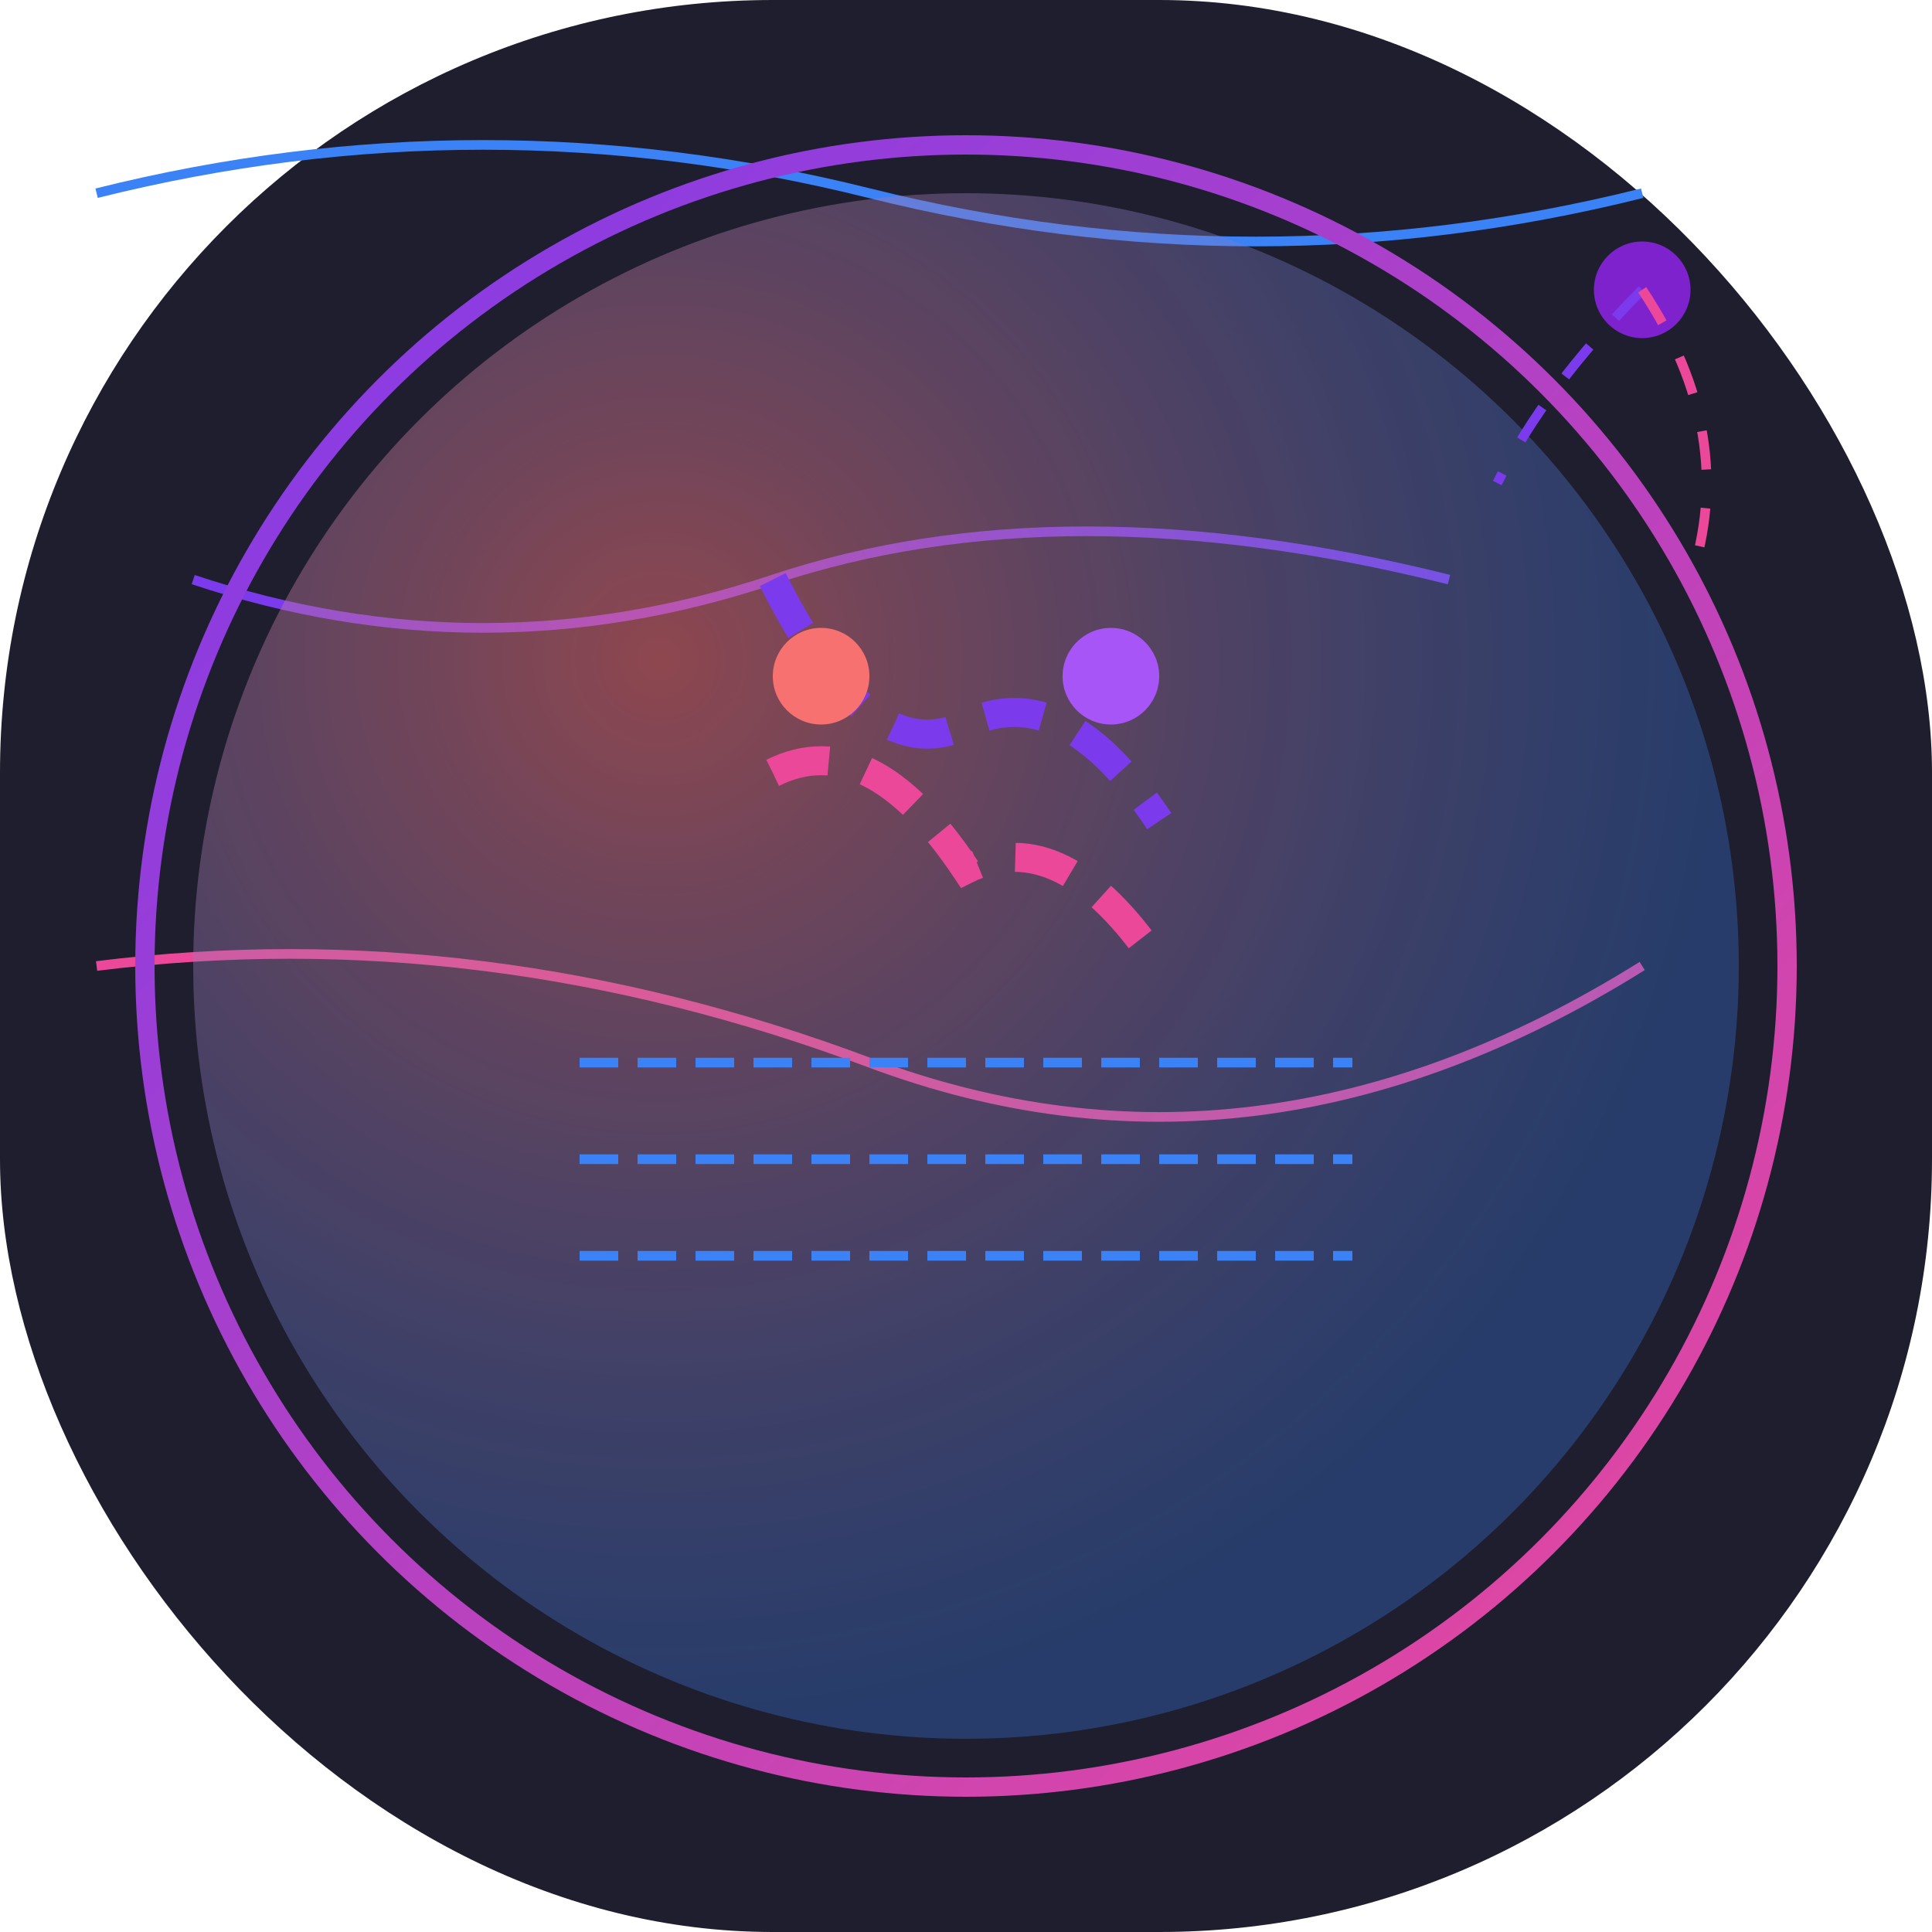
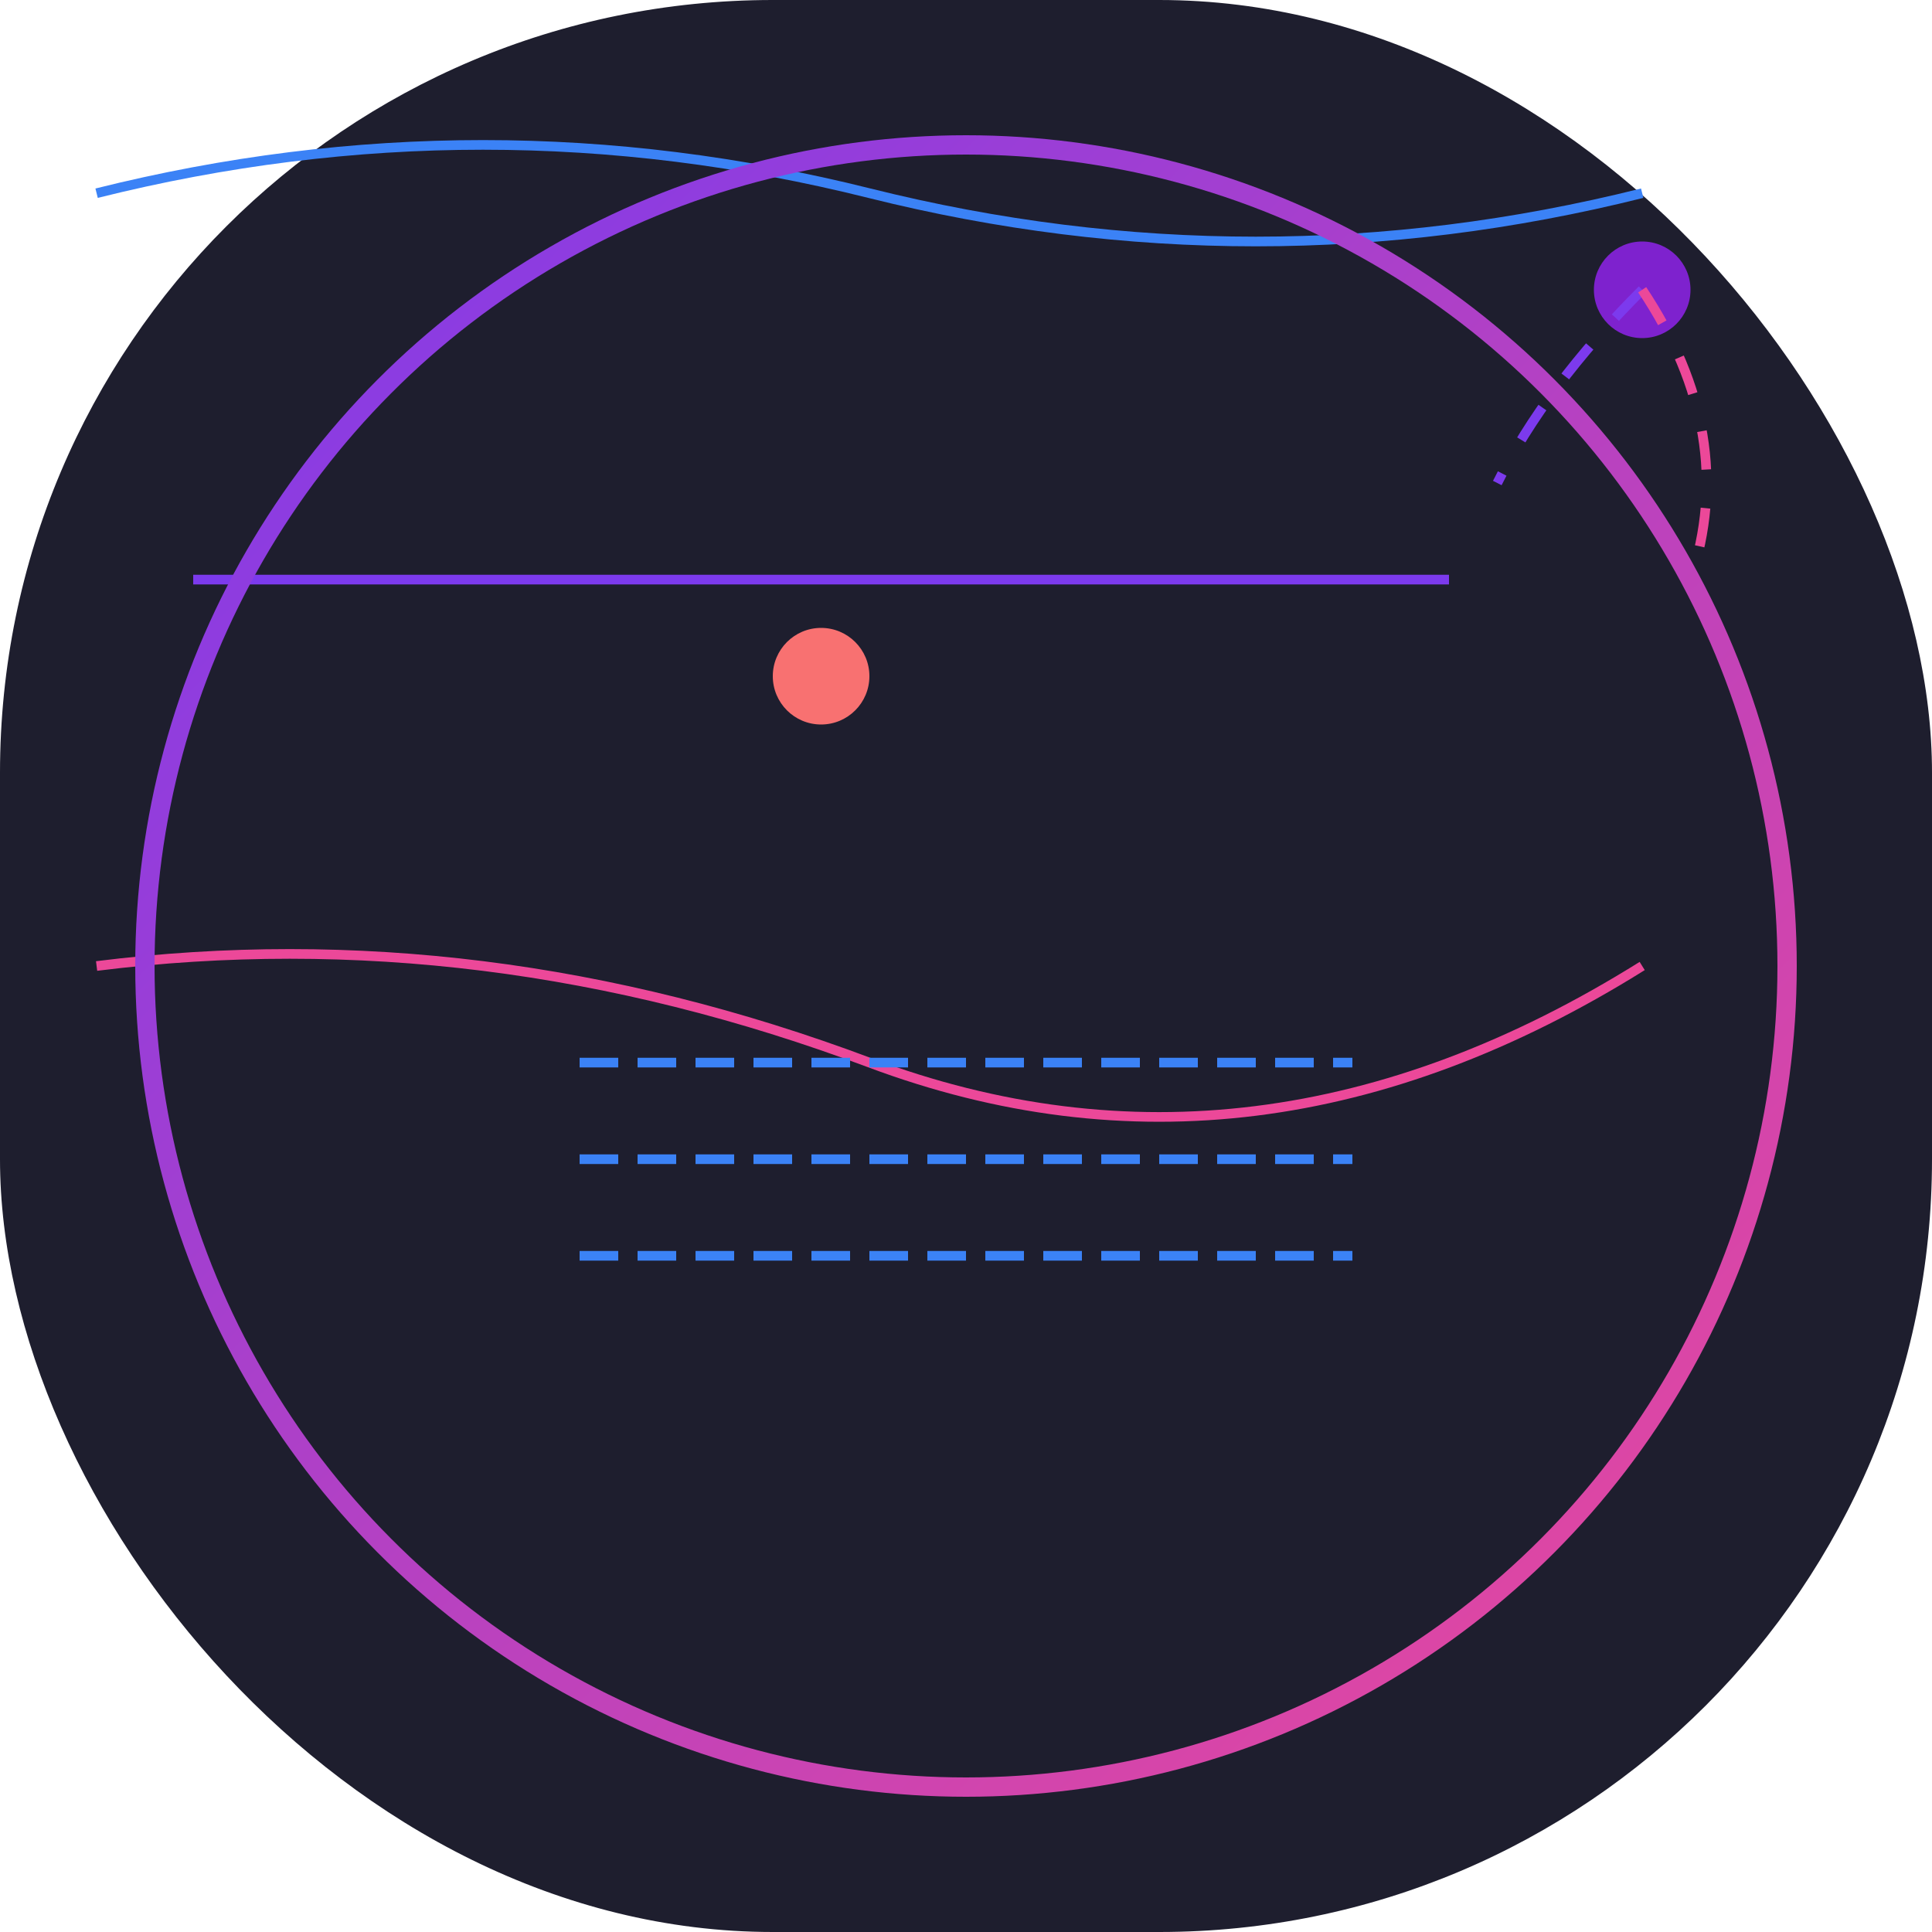
<svg xmlns="http://www.w3.org/2000/svg" viewBox="0 0 200 200" width="200" height="200">
  <defs>
    <radialGradient id="glow" cx="30%" cy="30%" r="70%">
      <stop offset="0%" stop-color="#FF7070" stop-opacity="0.5" />
      <stop offset="100%" stop-color="#3B82F6" stop-opacity="0.3" />
    </radialGradient>
    <linearGradient id="neon-glow" x1="0%" y1="0%" x2="100%" y2="100%">
      <stop offset="0%" stop-color="#7C3AED" />
      <stop offset="100%" stop-color="#EC4899" />
    </linearGradient>
    <filter id="glow-effect">
      <feDropShadow dx="0" dy="0" stdDeviation="3" flood-color="#7C3AED" flood-opacity="0.4" />
      <feDropShadow dx="0" dy="0" stdDeviation="2" flood-color="#EC4899" flood-opacity="0.3" />
    </filter>
  </defs>
  <rect width="200" height="200" rx="80" ry="80" fill="#1E1E2E" />
  <g class="circuit-bg">
    <path d="M10 20 Q50 10 90 20 T170 20" stroke="#3B82F6" stroke-width="1" fill="none" filter="url(#glow-effect)" />
-     <path d="M20 60 Q50 70 80 60 T150 60" stroke="#7C3AED" stroke-width="1" fill="none" />
+     <path d="M20 60 T150 60" stroke="#7C3AED" stroke-width="1" fill="none" />
    <path d="M10 100 Q50 95 90 110 T170 100" stroke="#EC4899" stroke-width="1" fill="none" />
  </g>
-   <circle cx="100" cy="100" r="80" fill="url(#glow)" filter="url(#glow-effect)" rx="10" />
-   <path d="M80 60 Q90 80 100 75 Q110 70 120 85" fill="none" stroke="#7C3AED" stroke-width="3" stroke-dasharray="6,4" />
-   <path d="M80 80 Q90 75 100 90 Q110 85 120 100" fill="none" stroke="#EC4899" stroke-width="3" stroke-dasharray="6,4" />
  <circle cx="85" cy="70" r="5" fill="#F87171" filter="url(#glow-effect)" />
-   <circle cx="115" cy="70" r="5" fill="#A855F7" filter="url(#glow-effect)" />
  <g class="neural-grid">
    <path d="M60 110 L140 110" fill="none" stroke="#3B82F655" stroke-width="1" stroke-dasharray="4,2" />
    <path d="M60 120 L140 120" fill="none" stroke="#3B82F655" stroke-width="1" stroke-dasharray="4,2" />
    <path d="M60 130 L140 130" fill="none" stroke="#3B82F655" stroke-width="1" stroke-dasharray="4,2" />
  </g>
  <circle cx="100" cy="100" r="85" fill="transparent" filter="url(#glow-effect)" class="animate-pulse" stroke="url(#neon-glow)" stroke-width="2" />
  <circle cx="170" cy="30" r="5" fill="#7E22CE" filter="url(#glow-effect)" />
  <g class="signal-trails">
    <path d="M170 30 Q160 40 155 50" stroke="#7C3AED" stroke-width="1" stroke-dasharray="4,4" fill="none" />
    <path d="M170 30 Q180 45 175 60" stroke="#EC4899" stroke-width="1" stroke-dasharray="4,4" fill="none" />
  </g>
</svg>